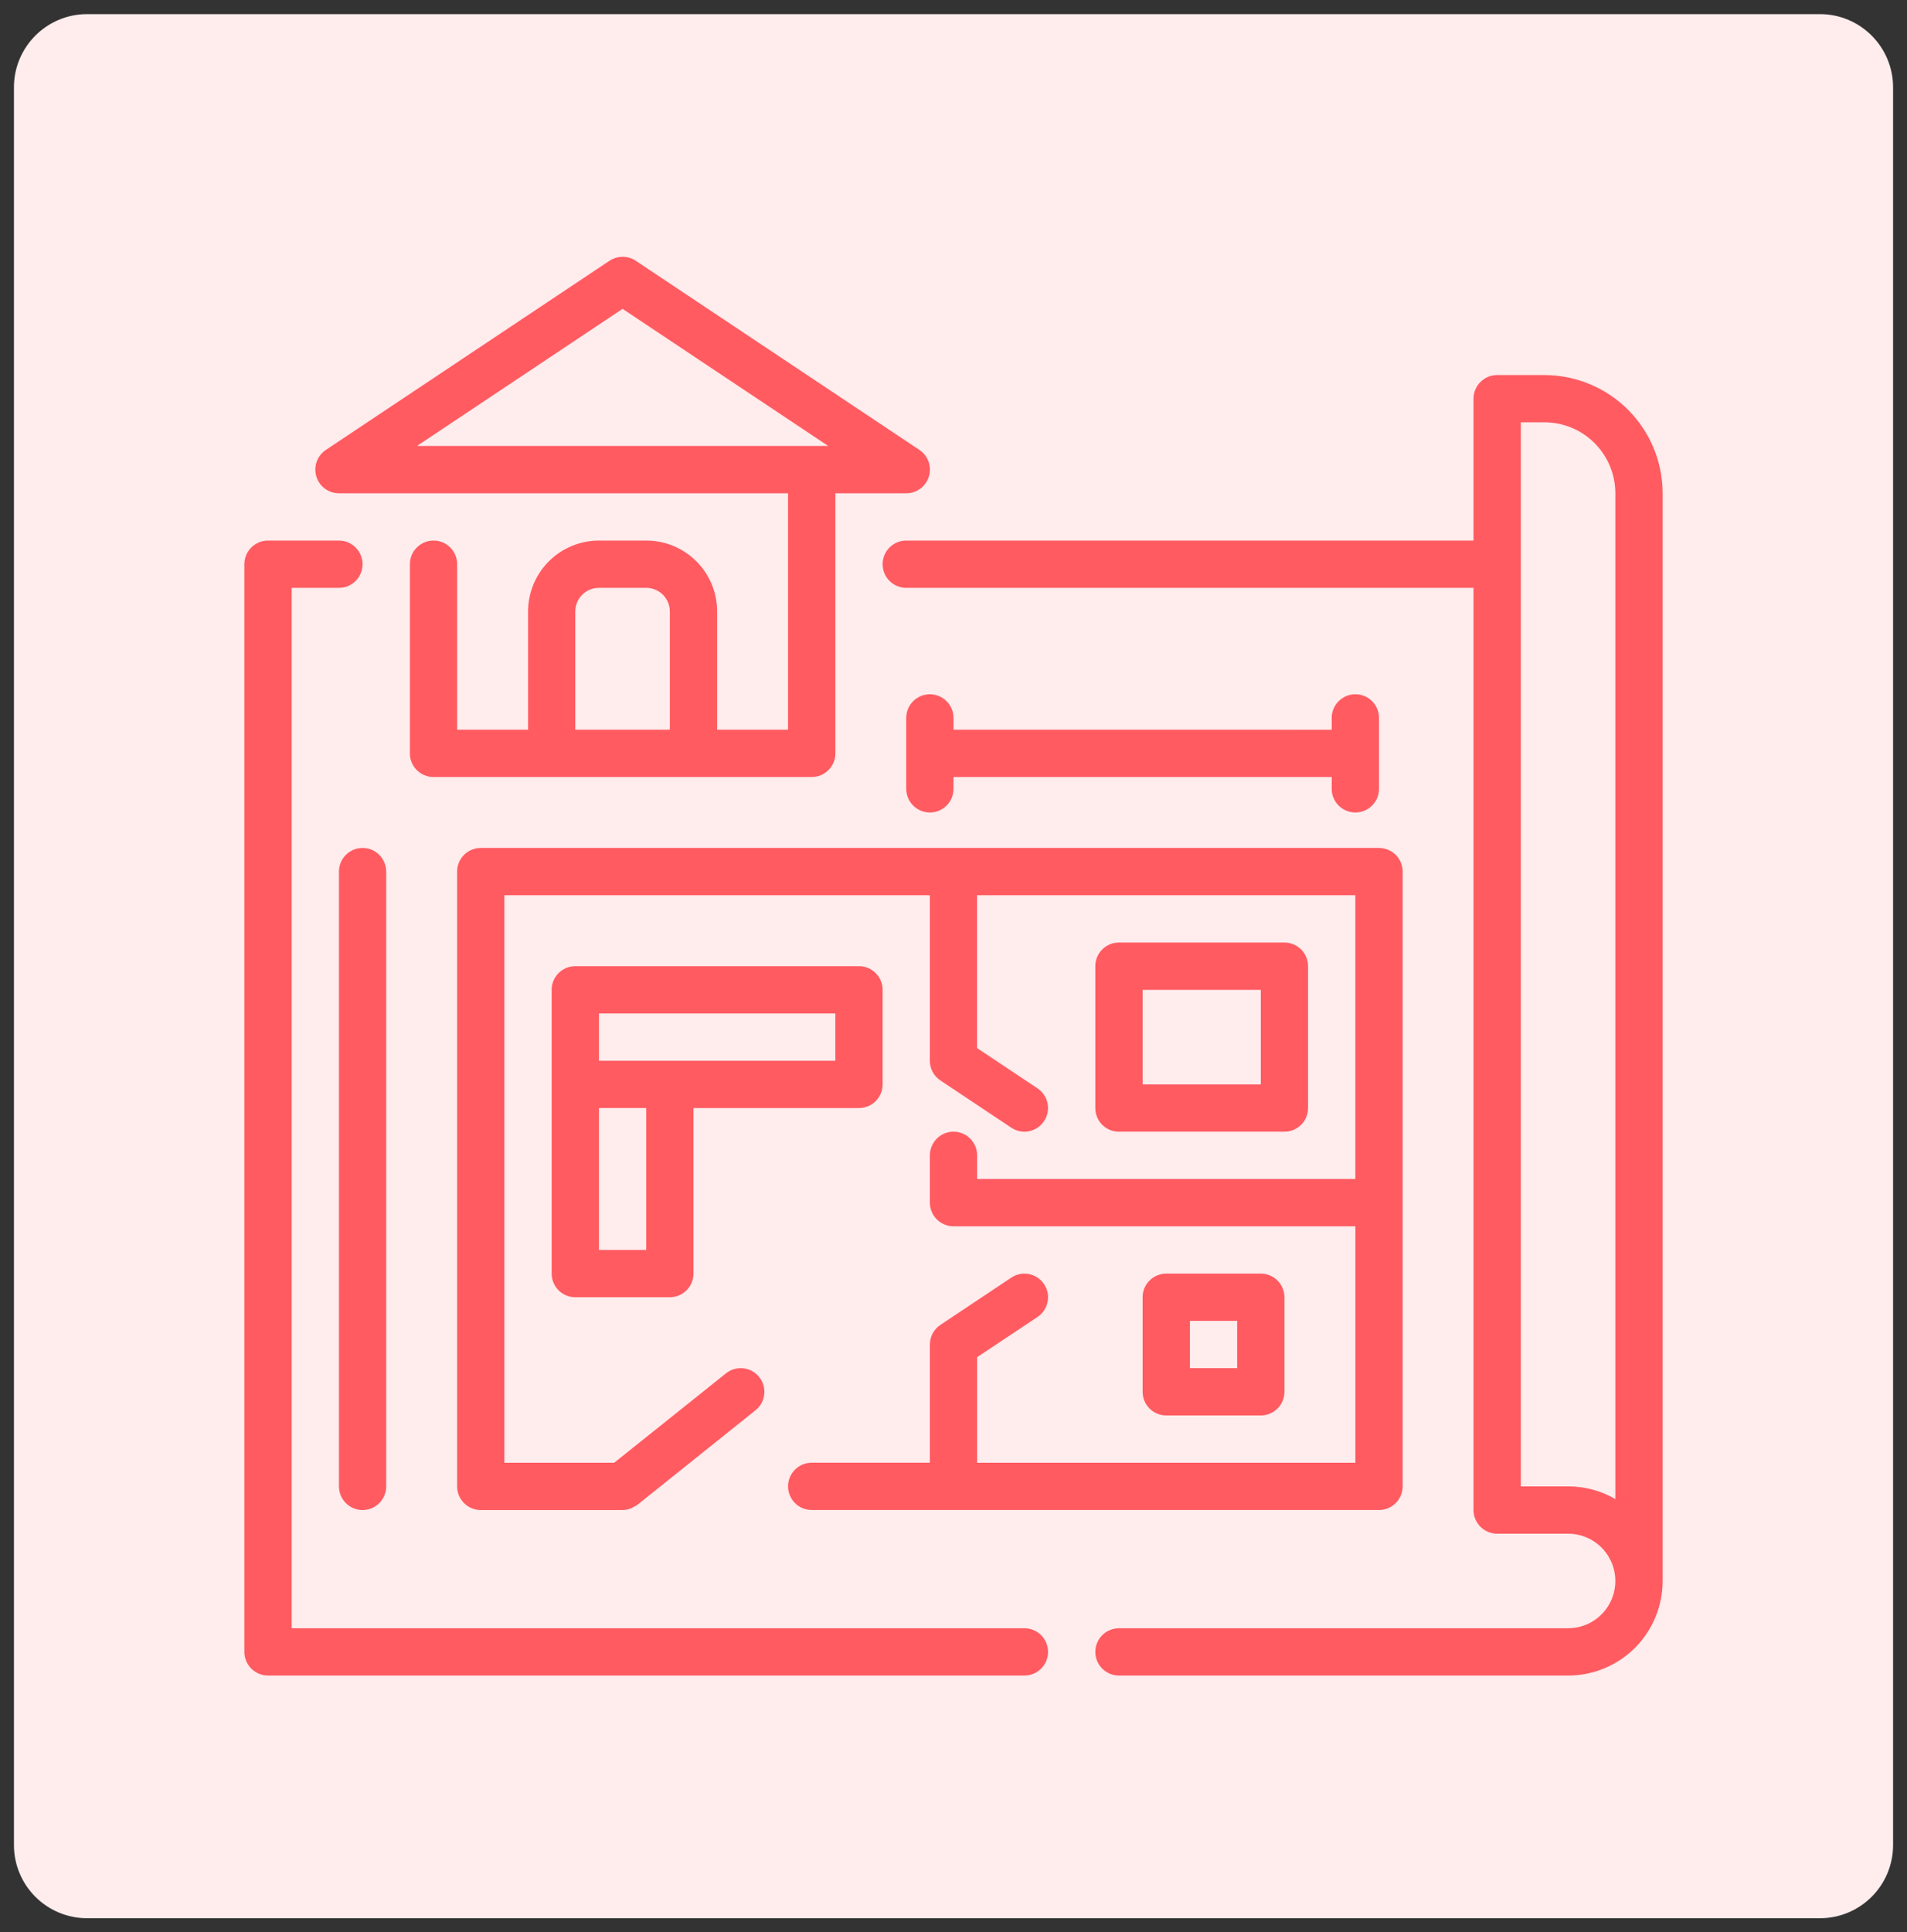
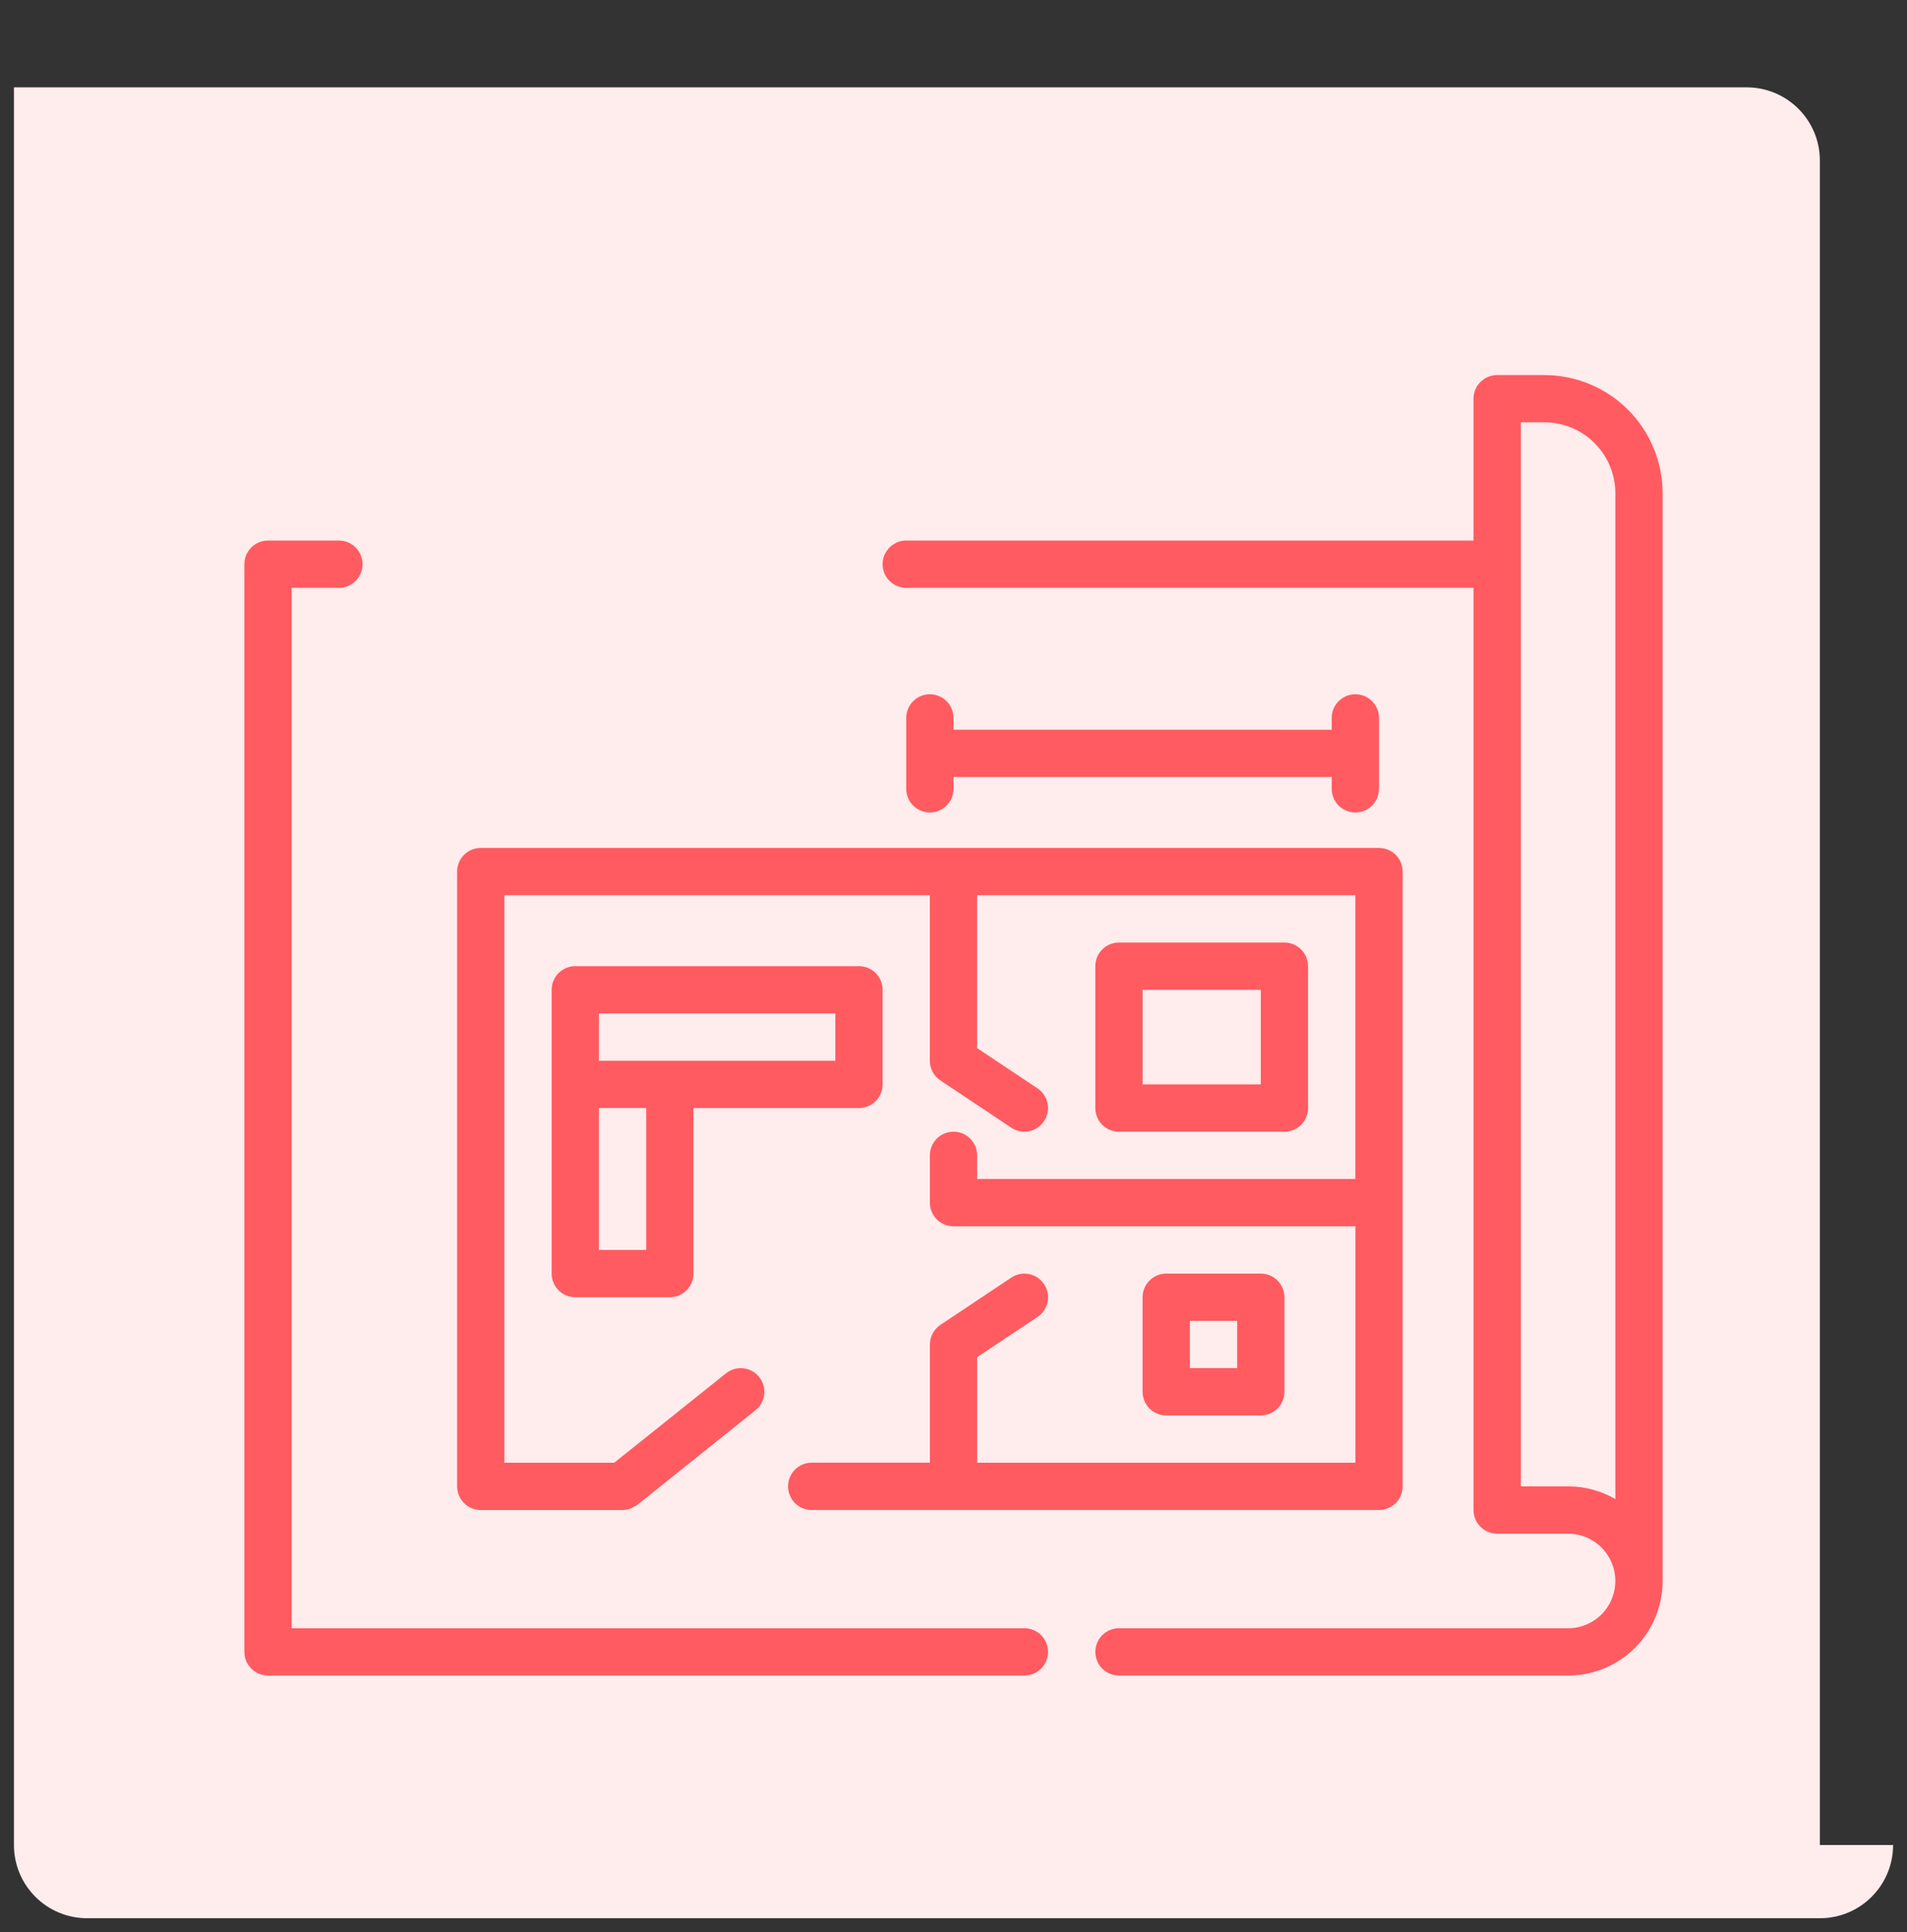
<svg xmlns="http://www.w3.org/2000/svg" version="1.1" id="Calque_1" x="0px" y="0px" width="77px" height="78px" viewBox="0 0 77 78" enable-background="new 0 0 77 78" xml:space="preserve">
  <rect x="0" y="0" width="77" height="78" fill="#333333" stroke="none" />
-   <path fill="#FFECED" d="M76.438,74.475c0,1.633-1.323,2.955-2.956,2.955H3.519c-1.632,0-2.956-1.322-2.956-2.955V3.526  c0-1.632,1.324-2.956,2.956-2.956h69.963c1.633,0,2.956,1.324,2.956,2.956V74.475z" />
+   <path fill="#FFECED" d="M76.438,74.475c0,1.633-1.323,2.955-2.956,2.955H3.519c-1.632,0-2.956-1.322-2.956-2.955V3.526  h69.963c1.633,0,2.956,1.324,2.956,2.956V74.475z" />
  <g>
    <g>
      <path fill="#FF5B61" d="M41.365,65.725H11.776V23.729h1.909c0.526,0,0.954-0.427,0.954-0.954c0-0.527-0.428-0.955-0.954-0.955    h-2.864c-0.527,0-0.954,0.428-0.954,0.955V66.68c0,0.253,0.101,0.495,0.28,0.674c0.179,0.179,0.421,0.28,0.674,0.28h30.544    c0.525,0,0.953-0.427,0.953-0.954C42.318,66.151,41.891,65.725,41.365,65.725z" />
      <path fill="#FF5B61" d="M62.362,15.139h-1.91c-0.526,0-0.955,0.427-0.955,0.954v5.727H36.592c-0.527,0-0.954,0.428-0.954,0.955    c0,0.526,0.427,0.954,0.954,0.954h22.905v37.225c0,0.252,0.103,0.496,0.281,0.675c0.18,0.179,0.42,0.279,0.674,0.279h2.864    c0.682,0,1.312,0.364,1.652,0.955c0.341,0.59,0.341,1.317,0,1.908s-0.971,0.954-1.652,0.954H45.181    c-0.526,0-0.954,0.427-0.954,0.955c0,0.527,0.428,0.954,0.954,0.954h18.136c1.012,0,1.982-0.402,2.7-1.118    c0.714-0.717,1.116-1.688,1.116-2.699V19.911c0-1.266-0.505-2.479-1.399-3.373S63.625,15.141,62.362,15.139z M63.316,59.998    h-1.908V17.047h0.954c0.758,0,1.486,0.302,2.023,0.839c0.536,0.537,0.839,1.266,0.839,2.025v40.6    C64.646,60.174,63.987,59.997,63.316,59.998L63.316,59.998z" />
-       <path fill="#FF5B61" d="M13.686,19.911h18.134v9.545h-2.863v-4.773c0-0.759-0.302-1.488-0.839-2.025    c-0.536-0.536-1.266-0.838-2.024-0.838h-1.909c-0.759,0-1.488,0.302-2.024,0.838c-0.537,0.537-0.838,1.266-0.838,2.025v4.773    h-2.864v-6.681c0-0.527-0.427-0.955-0.954-0.955c-0.526,0-0.955,0.428-0.955,0.955v7.635c0,0.253,0.101,0.496,0.279,0.675    c0.18,0.179,0.423,0.279,0.676,0.279h15.271c0.254,0,0.496-0.1,0.675-0.279c0.18-0.179,0.28-0.421,0.28-0.675V19.911h2.863    c0.421,0,0.791-0.275,0.913-0.678s-0.033-0.837-0.383-1.071l-11.454-7.636c-0.32-0.213-0.738-0.213-1.06,0l-11.453,7.636    c-0.351,0.234-0.506,0.669-0.384,1.071C12.893,19.636,13.265,19.911,13.686,19.911L13.686,19.911z M23.229,29.456v-4.773    c0-0.527,0.427-0.955,0.954-0.955h1.909c0.253,0,0.496,0.101,0.675,0.28c0.179,0.179,0.28,0.422,0.28,0.675v4.773H23.229z     M25.138,12.467l8.305,5.535H16.835L25.138,12.467z" />
      <path fill="#FF5B61" d="M18.457,35.183v24.815c0,0.254,0.101,0.496,0.28,0.675c0.179,0.179,0.421,0.28,0.674,0.28h5.727    c0.118-0.003,0.233-0.025,0.342-0.068c0.039-0.02,0.075-0.04,0.111-0.063c0.05-0.021,0.098-0.048,0.143-0.078l4.772-3.819    c0.411-0.328,0.479-0.93,0.148-1.34c-0.329-0.412-0.93-0.479-1.342-0.149l-4.51,3.607h-4.437V36.137h17.18v6.681    c0,0.318,0.159,0.617,0.425,0.794l2.864,1.909c0.438,0.293,1.03,0.174,1.322-0.266c0.294-0.438,0.174-1.029-0.265-1.323    l-2.438-1.625v-6.17h15.272v11.454H39.454v-0.954c0-0.527-0.426-0.956-0.954-0.956c-0.526,0-0.954,0.429-0.954,0.956v1.908    c0,0.253,0.101,0.496,0.279,0.675c0.18,0.179,0.423,0.28,0.675,0.28h16.227v9.543H39.454v-4.261l2.438-1.622    c0.438-0.293,0.559-0.886,0.265-1.324c-0.292-0.438-0.885-0.558-1.322-0.265l-2.864,1.909c-0.265,0.177-0.424,0.473-0.425,0.791    v4.771h-4.772c-0.526,0-0.954,0.428-0.954,0.955s0.428,0.955,0.954,0.955h22.905c0.254,0,0.498-0.102,0.678-0.28    c0.179-0.179,0.278-0.421,0.278-0.675V35.183c0-0.253-0.1-0.497-0.278-0.676c-0.18-0.178-0.424-0.279-0.678-0.279H19.411    C18.885,34.228,18.457,34.655,18.457,35.183L18.457,35.183z" />
      <path fill="#FF5B61" d="M51.862,45.681c0.253,0,0.496-0.1,0.675-0.278c0.18-0.179,0.279-0.422,0.279-0.676V39    c0-0.252-0.1-0.495-0.279-0.674c-0.179-0.179-0.422-0.28-0.675-0.28h-6.682c-0.526,0-0.954,0.427-0.954,0.954v5.727    c0,0.254,0.101,0.497,0.279,0.676s0.422,0.278,0.675,0.278H51.862z M46.136,39.955h4.772v3.818h-4.772V39.955z" />
      <path fill="#FF5B61" d="M50.908,57.135c0.253,0,0.496-0.1,0.675-0.28c0.179-0.179,0.279-0.421,0.279-0.674v-3.818    c0-0.253-0.101-0.495-0.279-0.674c-0.179-0.18-0.422-0.28-0.675-0.28h-3.817c-0.527,0-0.955,0.428-0.955,0.954v3.818    c0,0.253,0.101,0.495,0.279,0.674c0.181,0.181,0.422,0.28,0.676,0.28H50.908z M48.045,53.317h1.909v1.908h-1.909V53.317z" />
      <path fill="#FF5B61" d="M35.638,43.772v-3.818c0-0.253-0.101-0.496-0.28-0.675C35.179,39.101,34.936,39,34.684,39H23.229    c-0.527,0-0.955,0.428-0.955,0.955v11.454c0,0.253,0.101,0.496,0.28,0.675c0.179,0.179,0.422,0.279,0.675,0.279h3.818    c0.252,0,0.495-0.101,0.674-0.279s0.28-0.422,0.28-0.675v-6.682h6.682c0.252,0,0.495-0.1,0.674-0.278    C35.537,44.269,35.638,44.026,35.638,43.772z M26.093,50.454h-1.909v-5.728h1.909V50.454z M33.729,42.818h-9.545v-1.909h9.545    V42.818z" />
      <path fill="#FF5B61" d="M37.546,28.024c-0.526,0-0.954,0.427-0.954,0.955v2.863c0,0.527,0.428,0.954,0.954,0.954    c0.527,0,0.954-0.427,0.954-0.954v-0.477h15.271v0.477c0,0.527,0.428,0.954,0.956,0.954c0.526,0,0.954-0.427,0.954-0.954v-2.863    c0-0.527-0.428-0.955-0.954-0.955c-0.528,0-0.956,0.427-0.956,0.955v0.477H38.5v-0.477c0-0.254-0.101-0.497-0.278-0.674    C38.042,28.125,37.8,28.024,37.546,28.024z" />
-       <path fill="#FF5B61" d="M13.686,35.183v24.815c0,0.527,0.427,0.955,0.954,0.955c0.526,0,0.954-0.428,0.954-0.955V35.183    c0-0.528-0.428-0.955-0.954-0.955C14.112,34.228,13.686,34.655,13.686,35.183z" />
    </g>
  </g>
</svg>